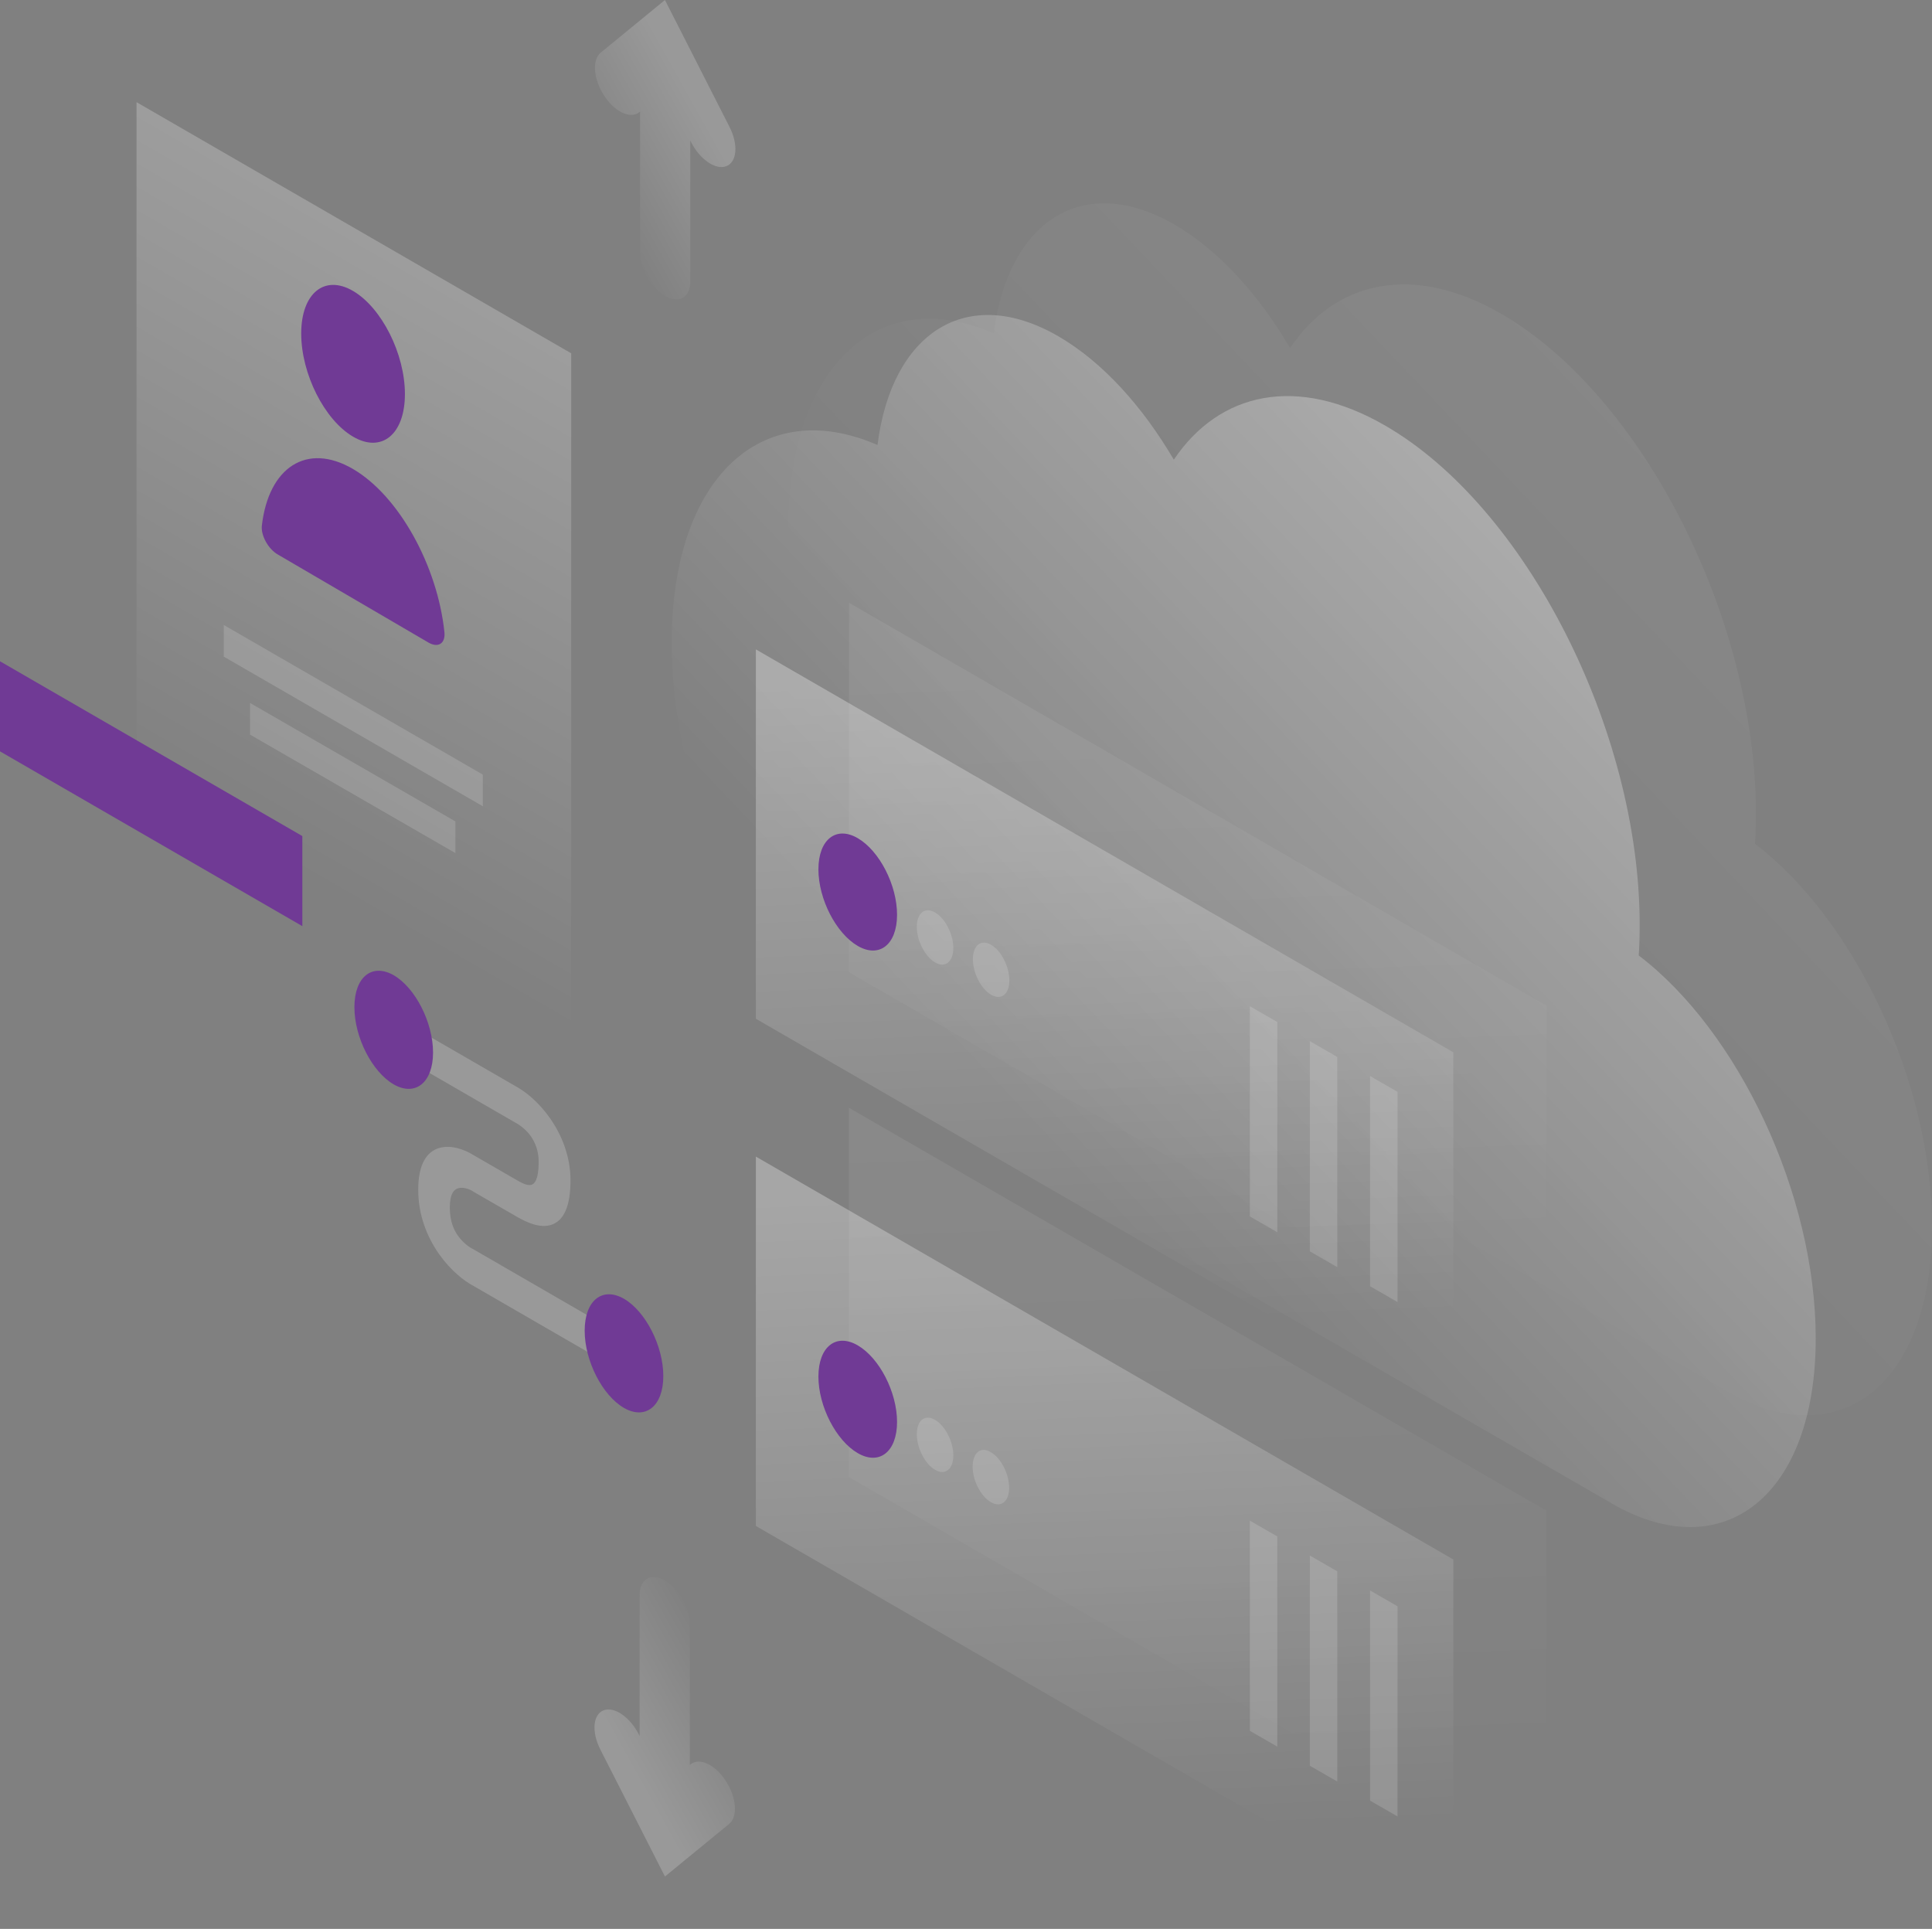
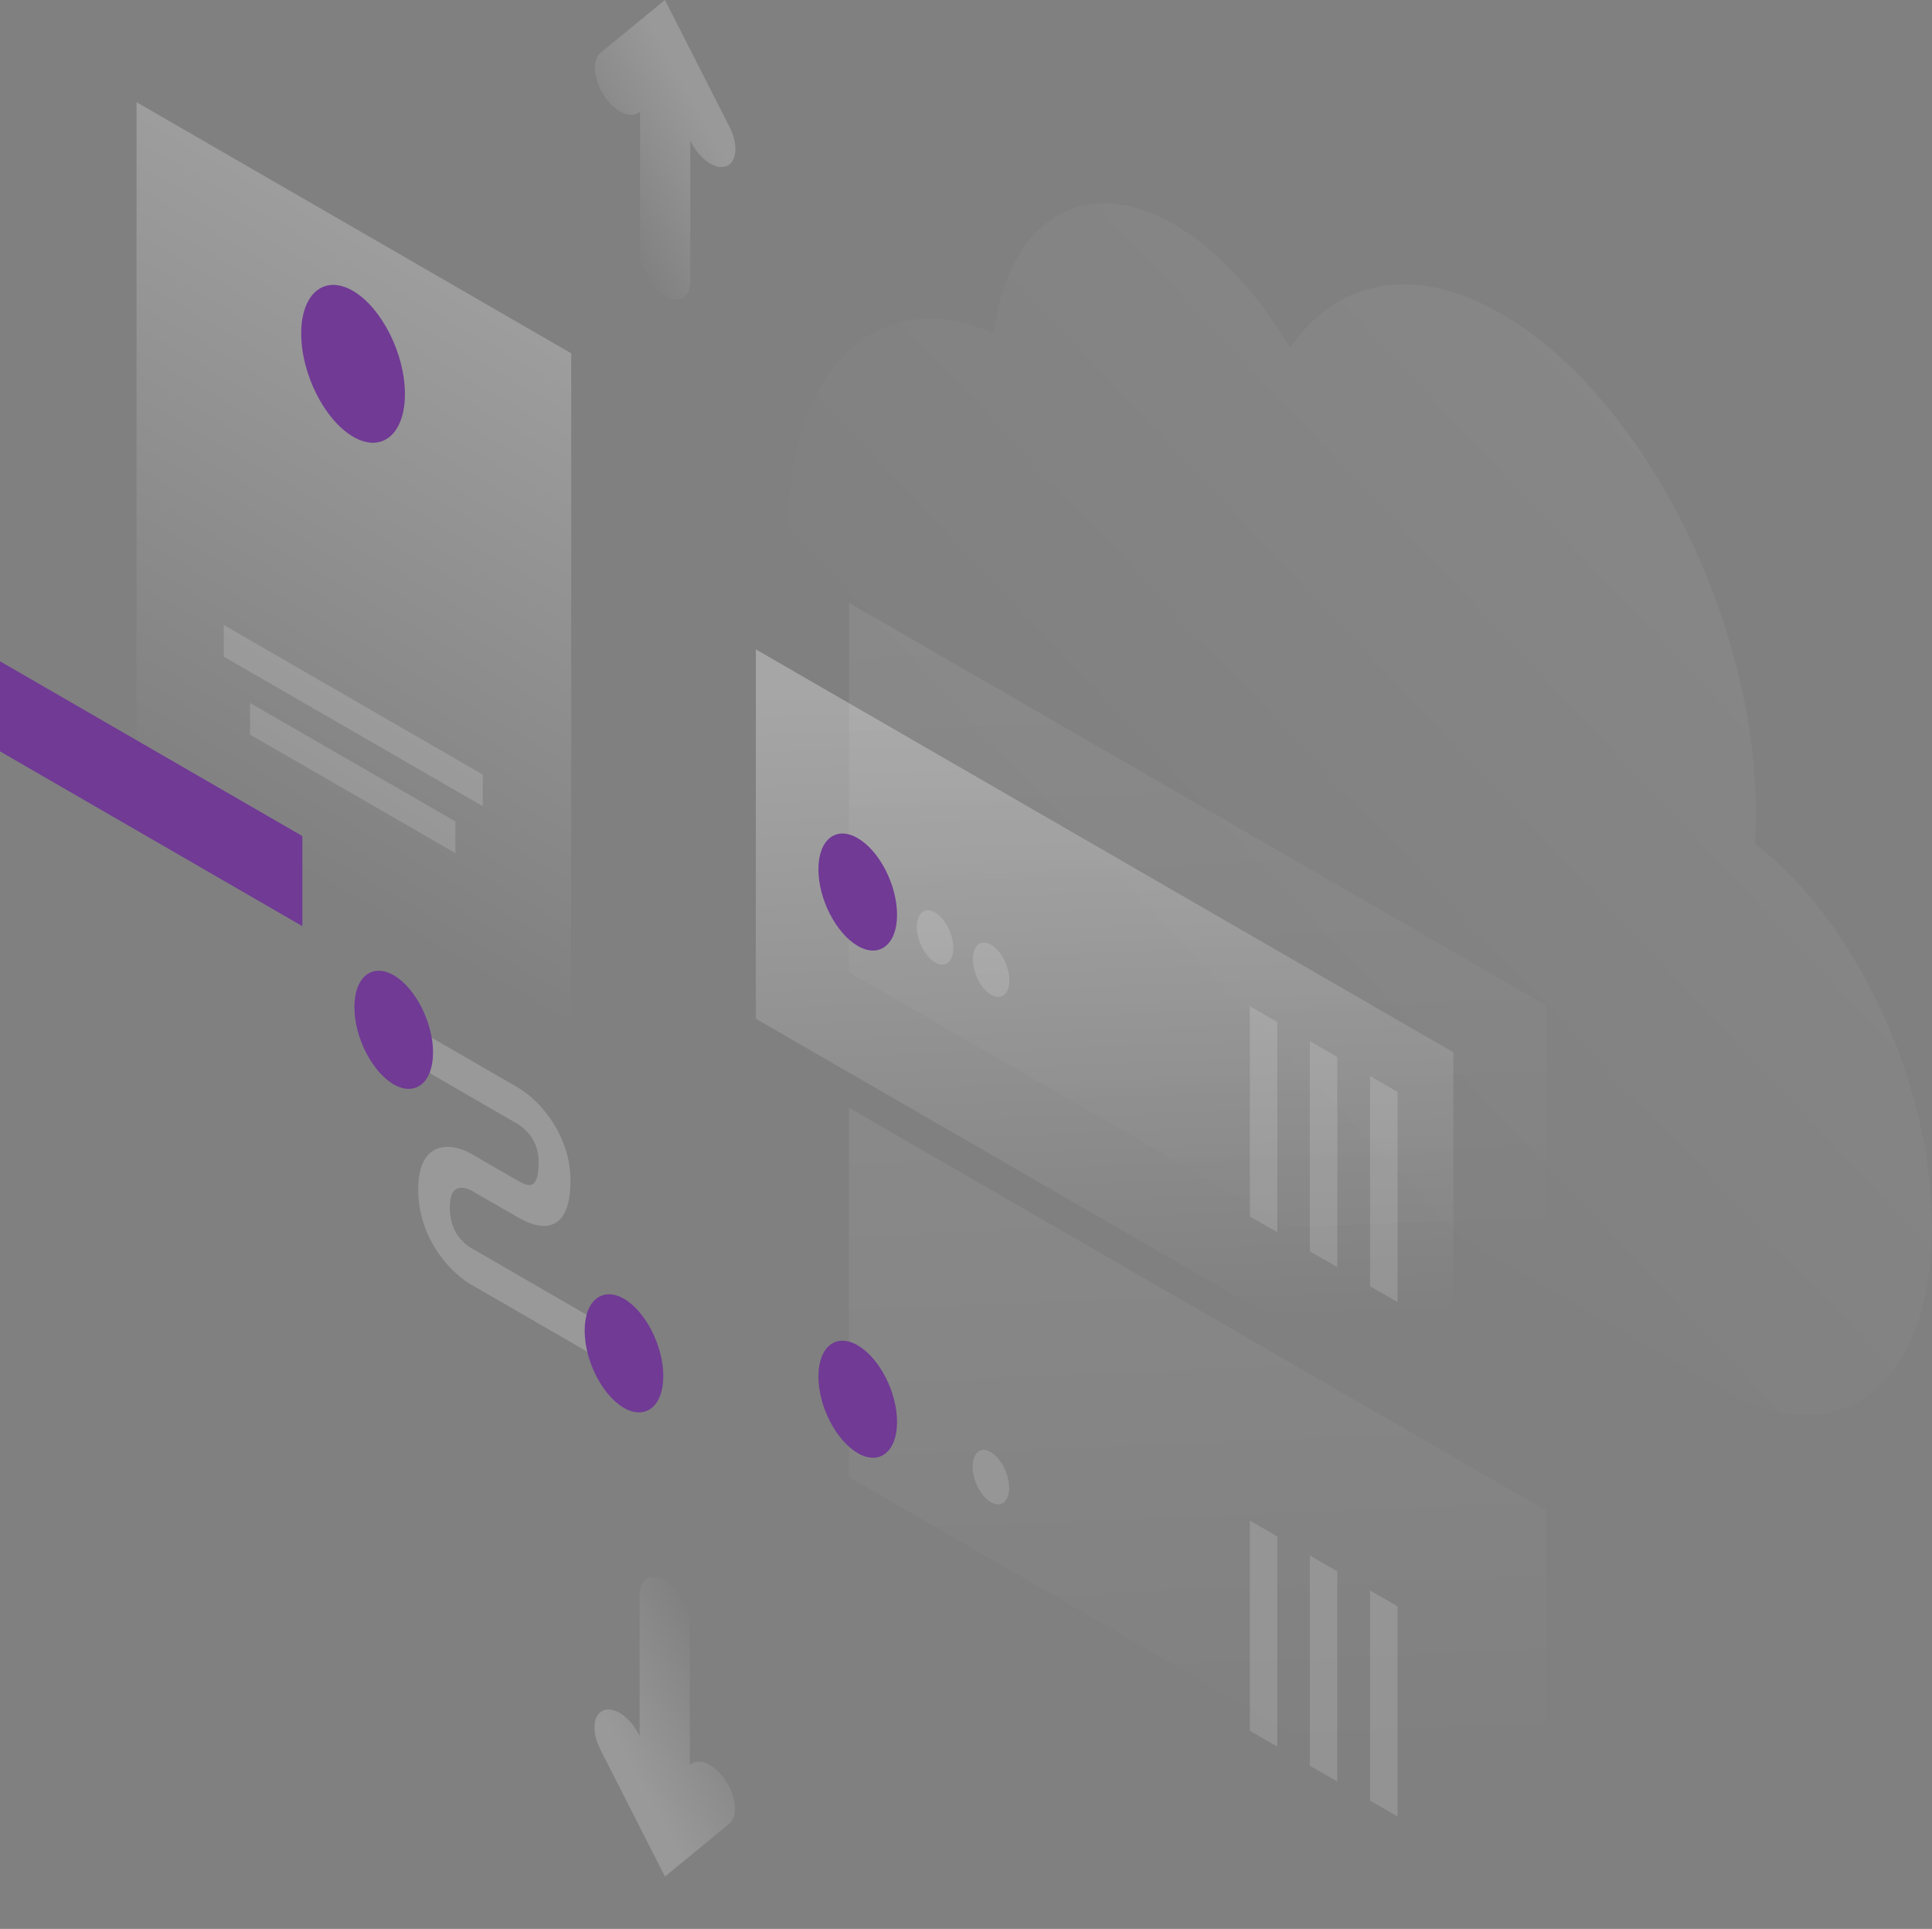
<svg xmlns="http://www.w3.org/2000/svg" id="Layer_1" data-name="Layer 1" viewBox="0 0 601 600">
  <rect x="0" y="0" width="601" height="600" fill="#808080" stroke="none" />
  <defs>
    <style>
      .cls-1 {
        fill: #703a95;
      }

      .cls-2 {
        fill: url(#linear-gradient-5);
      }

      .cls-2, .cls-3, .cls-4, .cls-5, .cls-6, .cls-7, .cls-8, .cls-9, .cls-10, .cls-11, .cls-12 {
        isolation: isolate;
      }

      .cls-2, .cls-3, .cls-10 {
        opacity: .07;
      }

      .cls-3 {
        fill: url(#linear-gradient-3);
      }

      .cls-4 {
        fill: url(#linear-gradient-8);
      }

      .cls-4, .cls-5, .cls-12 {
        opacity: .2;
      }

      .cls-5 {
        fill: url(#linear-gradient-9);
      }

      .cls-6 {
        fill: url(#linear-gradient-7);
      }

      .cls-6, .cls-7, .cls-8 {
        opacity: .3;
      }

      .cls-7 {
        fill: url(#linear-gradient-6);
      }

      .cls-8 {
        fill: url(#linear-gradient-4);
      }

      .cls-9 {
        fill: url(#linear-gradient-2);
        opacity: .4;
      }

      .cls-10 {
        fill: url(#linear-gradient);
      }

      .cls-11 {
        opacity: .15;
      }

      .cls-11, .cls-12 {
        fill: #fff;
      }
    </style>
    <linearGradient id="linear-gradient" x1="588.17" y1="487.25" x2="364.14" y2="274.91" gradientTransform="translate(0 602) scale(1 -1)" gradientUnits="userSpaceOnUse">
      <stop offset="0" stop-color="#fff" />
      <stop offset="1" stop-color="#fff" stop-opacity="0" />
    </linearGradient>
    <linearGradient id="linear-gradient-2" x1="551.99" y1="452.49" x2="327.96" y2="240.16" gradientTransform="translate(0 602) scale(1 -1)" gradientUnits="userSpaceOnUse">
      <stop offset="0" stop-color="#fff" />
      <stop offset="1" stop-color="#fff" stop-opacity="0" />
    </linearGradient>
    <linearGradient id="linear-gradient-3" x1="368.18" y1="405.29" x2="376.27" y2="202.04" gradientTransform="translate(0 602) scale(1 -1)" gradientUnits="userSpaceOnUse">
      <stop offset="0" stop-color="#fff" />
      <stop offset="1" stop-color="#fff" stop-opacity="0" />
    </linearGradient>
    <linearGradient id="linear-gradient-4" x1="339.2" y1="390.81" x2="347.3" y2="187.56" gradientTransform="translate(0 602) scale(1 -1)" gradientUnits="userSpaceOnUse">
      <stop offset="0" stop-color="#fff" />
      <stop offset="1" stop-color="#fff" stop-opacity="0" />
    </linearGradient>
    <linearGradient id="linear-gradient-5" x1="368.14" y1="248.22" x2="376.24" y2="44.98" gradientTransform="translate(0 602) scale(1 -1)" gradientUnits="userSpaceOnUse">
      <stop offset="0" stop-color="#fff" />
      <stop offset="1" stop-color="#fff" stop-opacity="0" />
    </linearGradient>
    <linearGradient id="linear-gradient-6" x1="339.2" y1="233.02" x2="347.3" y2="29.77" gradientTransform="translate(0 602) scale(1 -1)" gradientUnits="userSpaceOnUse">
      <stop offset="0" stop-color="#fff" />
      <stop offset="1" stop-color="#fff" stop-opacity="0" />
    </linearGradient>
    <linearGradient id="linear-gradient-7" x1="192.29" y1="548.12" x2="72.12" y2="340.08" gradientTransform="translate(0 602) scale(1 -1)" gradientUnits="userSpaceOnUse">
      <stop offset="0" stop-color="#fff" />
      <stop offset="1" stop-color="#fff" stop-opacity="0" />
    </linearGradient>
    <linearGradient id="linear-gradient-8" x1="221.17" y1="562.11" x2="184.46" y2="541.66" gradientTransform="translate(0 602) scale(1 -1)" gradientUnits="userSpaceOnUse">
      <stop offset="0" stop-color="#fff" />
      <stop offset="1" stop-color="#fff" stop-opacity="0" />
    </linearGradient>
    <linearGradient id="linear-gradient-9" x1="192.48" y1="58.16" x2="229.19" y2="78.61" gradientTransform="translate(0 602) scale(1 -1)" gradientUnits="userSpaceOnUse">
      <stop offset="0" stop-color="#fff" />
      <stop offset="1" stop-color="#fff" stop-opacity="0" />
    </linearGradient>
  </defs>
  <path class="cls-10" d="M546.23,252.9c0,3.26-.07,6.52-.29,9.56,31.11,23.68,55.06,74.43,55.06,119.1,0,48.65-28.43,71.61-63.52,51.33-.07-.07-.15-.07-.22-.14l-220.45-127.21c-.07-.07-.14-.07-.29-.14-39.43-22.81-71.41-85.58-71.41-140.24,0-51.19,28.07-77.18,64.03-61.47,4.41-35.11,27.93-50.25,56.29-33.81,13.6,7.89,26.12,21.72,35.88,38.37,14.18-21.07,38.35-26.43,65.69-10.64,43.77,25.2,79.22,94.77,79.22,155.3Z" />
-   <path class="cls-9" d="M510.06,287.65c0,3.26-.07,6.52-.29,9.56,31.11,23.68,55.06,74.43,55.06,119.1,0,48.65-28.43,71.61-63.52,51.33-.07-.07-.14-.07-.22-.15l-220.45-127.21c-.07-.07-.14-.07-.29-.14-39.43-22.81-71.41-85.58-71.41-140.24,0-51.19,28.07-77.18,64.03-61.47,4.41-35.12,27.93-50.25,56.29-33.81,13.6,7.89,26.12,21.72,35.89,38.37,14.18-21.07,38.35-26.43,65.69-10.64,43.77,25.2,79.22,94.77,79.22,155.3Z" />
  <path class="cls-12" d="M161.05,349.63l-33.57-19.4v-11.37l33.57,19.4c2.75,1.59,6.73,4.78,10.13,9.7,3.69,5.29,6.29,11.95,6.29,19.19,0,7.96-2.02,12.53-5.93,13.83-3.62,1.23-7.89-.87-10.56-2.39l-13.82-7.96-.07-.07c-1.16-.72-3.04-1.38-4.56-.94-1.23.36-2.6,1.59-2.6,6.01s1.38,7.17,2.53,8.76c1.45,2.03,3.33,3.47,4.49,4.05l.15.07,42.18,24.4v11.37l-41.96-24.26c-2.89-1.52-7.02-4.71-10.63-9.77-3.91-5.5-6.66-12.53-6.58-20.35,0-7.75,2.68-11.73,6.58-12.82,3.62-1.01,7.74.43,10.63,2.25l13.67,7.89c1.95,1.16,3.47,1.66,4.41,1.3.72-.22,2.17-1.3,2.17-7.1,0-3.69-1.23-6.15-2.32-7.82-1.3-1.88-3.11-3.33-4.2-3.98Z" />
  <path class="cls-1" d="M134.71,327.4c0,9.34-5.5,13.76-12.23,9.92-6.73-3.91-12.23-14.62-12.23-24.04s5.5-13.76,12.23-9.92c6.73,3.91,12.23,14.7,12.23,24.04Z" />
  <path class="cls-1" d="M206.34,428.04c0,9.34-5.5,13.76-12.23,9.92-6.73-3.91-12.23-14.62-12.23-24.04s5.5-13.76,12.23-9.92c6.73,3.91,12.23,14.7,12.23,24.04Z" />
  <path class="cls-3" d="M264.14,187.52l216.97,125.33v114.9l-217.05-125.33.07-114.9Z" />
  <path class="cls-8" d="M235.13,202l216.97,125.33v114.9l-216.97-125.33v-114.9Z" />
  <path class="cls-1" d="M254.59,270.42c0,9.27,5.5,19.91,12.23,23.82,6.73,3.91,12.23-.43,12.23-9.7s-5.5-19.91-12.23-23.82c-6.73-3.91-12.23.43-12.23,9.7Z" />
  <path class="cls-11" d="M285.2,288.31c0,4.27,2.53,9.27,5.72,11.08,3.11,1.81,5.64-.22,5.64-4.49s-2.53-9.27-5.72-11.08c-3.11-1.81-5.64.22-5.64,4.49Z" />
  <path class="cls-11" d="M302.64,298.37c0,4.27,2.53,9.27,5.71,11.08,3.11,1.81,5.64-.22,5.64-4.49s-2.53-9.27-5.72-11.08c-3.11-1.81-5.64.22-5.64,4.49Z" />
  <path class="cls-11" d="M397.34,317.92v65.38l-8.54-4.92v-65.38l8.54,4.92Z" />
  <path class="cls-11" d="M416,328.78v65.38l-8.54-4.92v-65.38l8.54,4.92Z" />
  <path class="cls-11" d="M434.74,339.64v65.38l-8.54-4.92v-65.38l8.54,4.92Z" />
  <path class="cls-2" d="M264.07,344.56l216.97,125.33v114.9l-216.97-125.33v-114.9Z" />
-   <path class="cls-7" d="M235.13,359.77l216.97,125.33v114.9l-216.97-125.33v-114.9Z" />
  <path class="cls-1" d="M254.59,428.19c0,9.27,5.5,19.91,12.23,23.82,6.73,3.91,12.23-.43,12.23-9.7s-5.5-19.91-12.23-23.82c-6.73-3.91-12.23.43-12.23,9.7Z" />
-   <path class="cls-11" d="M285.2,446.14c0,4.27,2.53,9.27,5.72,11.08,3.11,1.81,5.64-.22,5.64-4.49s-2.53-9.27-5.72-11.08c-3.11-1.81-5.64.14-5.64,4.49Z" />
  <path class="cls-11" d="M302.56,456.21c0,4.27,2.53,9.27,5.72,11.08,3.11,1.81,5.64-.22,5.64-4.49s-2.53-9.27-5.71-11.08c-3.11-1.88-5.64.15-5.64,4.49Z" />
  <path class="cls-11" d="M397.34,477.93v65.38l-8.54-4.92v-65.38l8.54,4.92Z" />
  <path class="cls-11" d="M416,488.79v65.38l-8.54-4.92v-65.38l8.54,4.92Z" />
  <path class="cls-11" d="M434.74,499.65v65.38l-8.54-4.92v-65.38l8.54,4.92Z" />
  <path class="cls-6" d="M42.47,31.78l135.22,78.12v250.73l-135.22-78.2V31.78Z" />
  <path class="cls-1" d="M125.96,122.58c0,12.53-7.24,18.46-16.13,13.25-8.9-5.21-16.13-19.55-16.13-32.07s7.23-18.46,16.13-13.25c8.9,5.21,16.13,19.55,16.13,32.07Z" />
-   <path class="cls-1" d="M109.82,145.89c-14.4-8.4-26.26-.51-28.36,17.59-.36,3.11,2.03,7.31,4.92,8.98l46.95,27.44c2.89,1.66,5.28.36,4.92-3.26-2.17-20.63-14.11-42.36-28.43-50.75Z" />
  <path class="cls-11" d="M69.6,194.4l80.6,46.55v9.85l-80.6-46.55v-9.85Z" />
  <path class="cls-11" d="M77.78,218.66l63.88,36.85v9.85l-63.88-36.85v-9.85Z" />
  <path class="cls-1" d="M94.05,260.07L0,205.7v28.02l94.05,54.37v-28.02Z" />
  <path class="cls-4" d="M206.85,0l20.11,39.53c2.75,5.43,2.32,10.86-1.01,12.16-3.33,1.3-8.25-2.1-11-7.53l-.22-.51v43.88c0,5-3.47,7.02-7.81,4.56-4.34-2.53-7.81-8.54-7.81-13.54v-43.88l-.22.22c-2.75,2.24-7.74-.07-11-5.21-3.33-5.14-3.76-11.08-1.01-13.32L206.85,0Z" />
  <path class="cls-5" d="M206.85,583.71l-20.11-39.53c-2.75-5.43-2.32-10.86,1.01-12.16,3.33-1.3,8.25,2.1,11,7.53l.22.51v-43.88c0-5,3.47-7.02,7.81-4.56,4.34,2.53,7.81,8.54,7.81,13.54v43.88l.22-.22c2.75-2.24,7.74.07,11,5.21,3.33,5.14,3.76,11.08,1.01,13.32l-19.97,16.36Z" />
</svg>